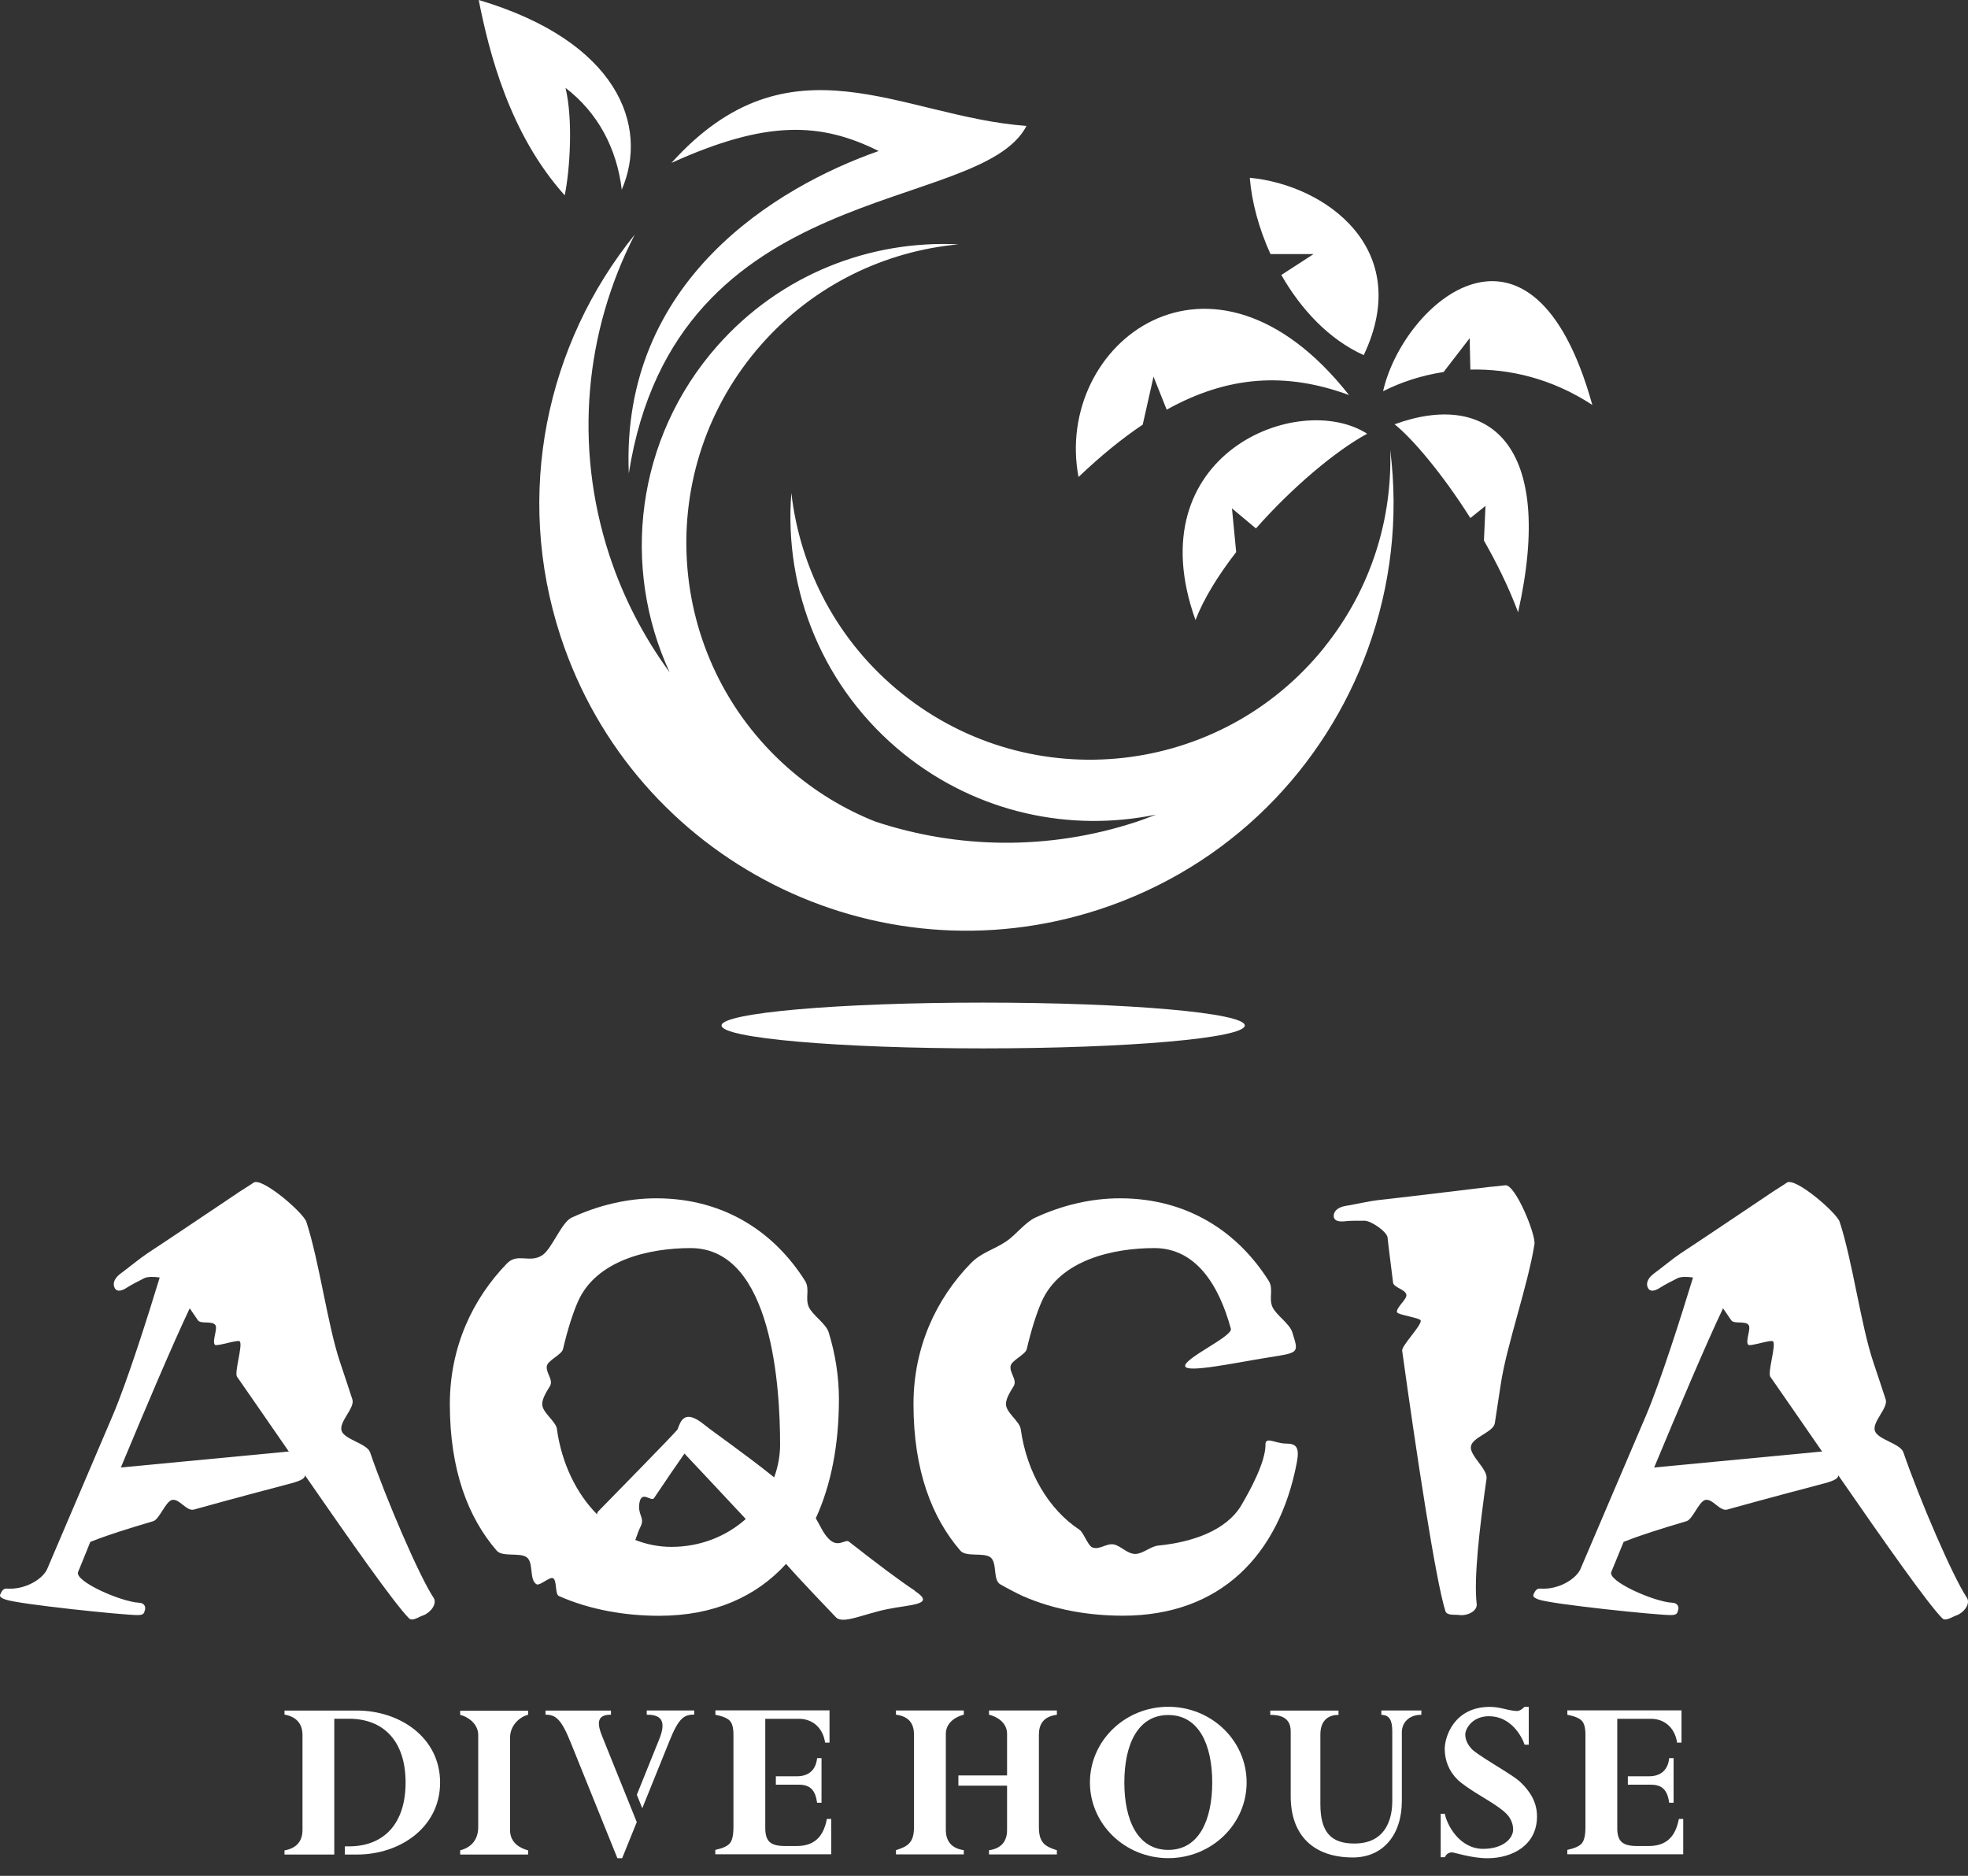
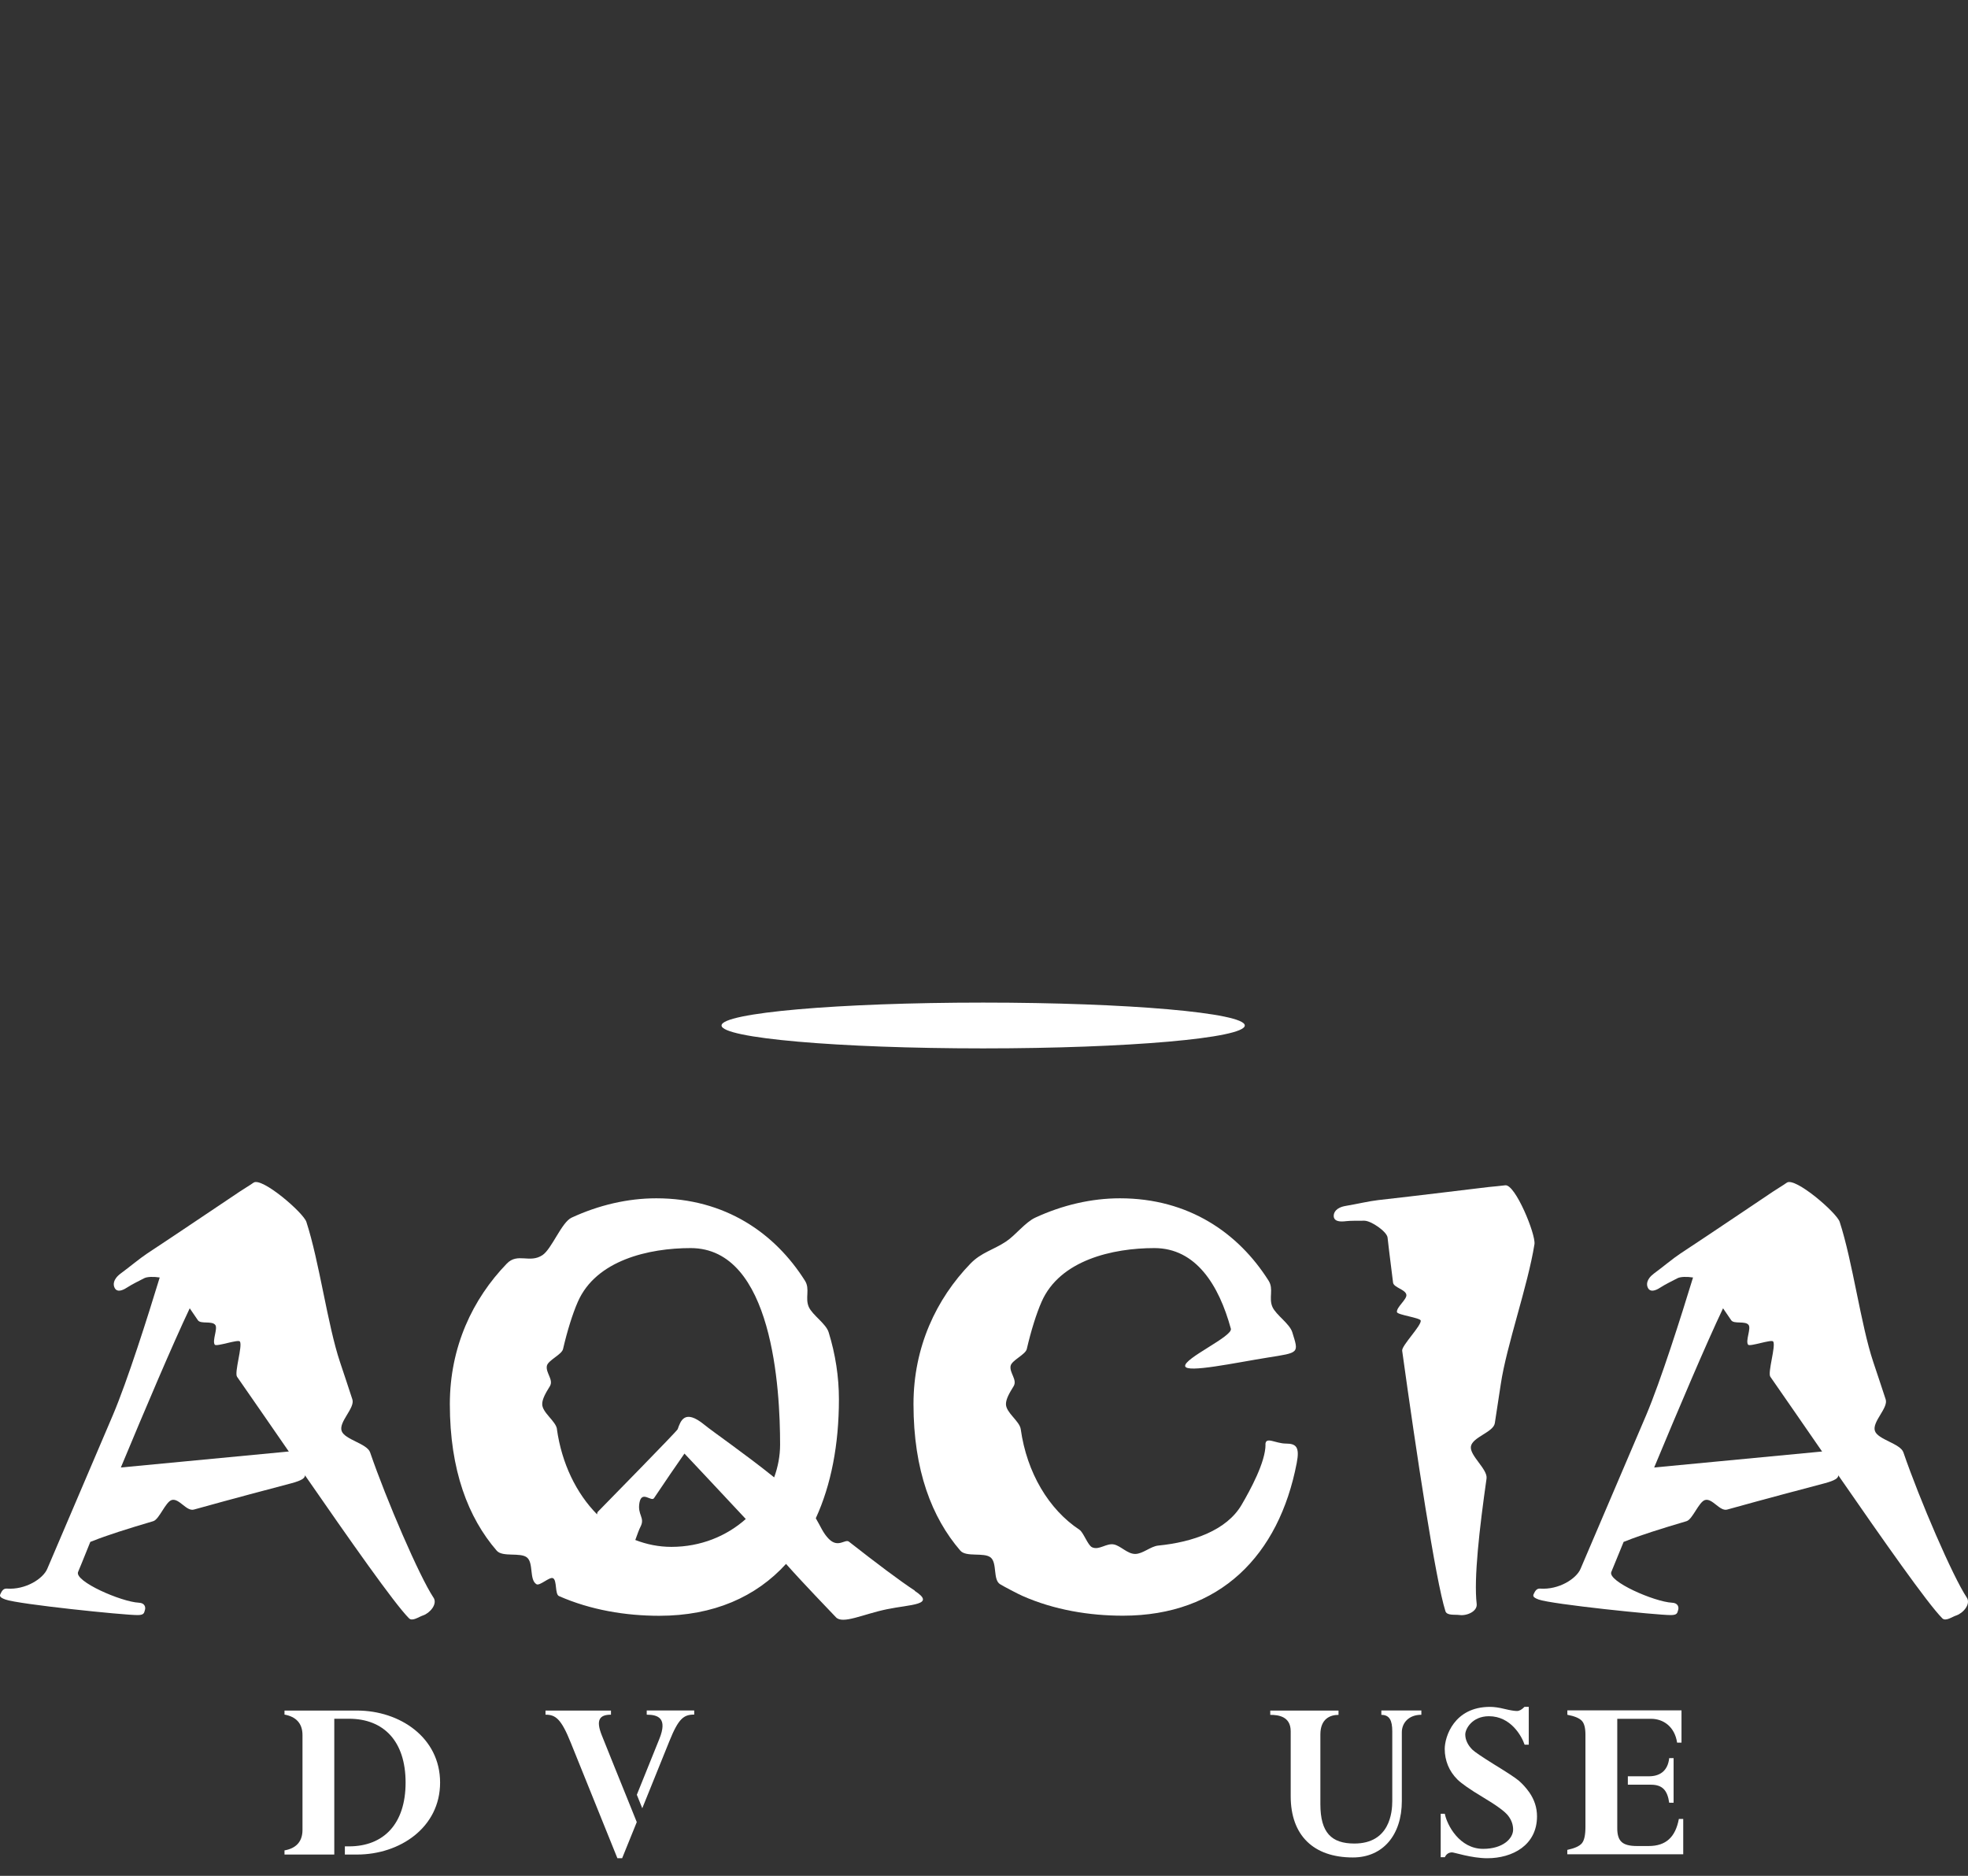
<svg xmlns="http://www.w3.org/2000/svg" width="64" height="61" viewBox="0 0 64 61" fill="none">
  <rect x="0" y="0" width="64" height="61" fill="#333333" stroke="none" />
-   <path d="M28.574 4.911C25.246 6.08 20.18 9.126 20.449 15.394C21.971 5.692 31.869 7.017 33.382 4.095C29.296 3.795 25.699 1.012 21.836 5.297C24.935 3.893 26.692 3.974 28.574 4.911ZM18.388 2.856C19.445 3.661 20.06 4.833 20.22 6.167C21.112 4.1 20.096 1.343 15.568 0C15.91 1.726 16.572 4.352 18.365 6.352C18.536 5.518 18.639 3.879 18.39 2.856H18.388ZM45.353 13.797C45.94 14.267 46.913 15.416 47.817 16.846L48.309 16.451L48.258 17.578C48.681 18.32 49.072 19.111 49.369 19.911C50.602 14.39 48.384 12.692 45.353 13.797ZM47.794 10.997L47.817 12.018C49.089 11.988 50.471 12.309 51.783 13.168C49.83 6.142 45.621 9.865 44.978 12.723C45.554 12.429 46.225 12.209 46.947 12.097L47.794 10.997ZM44.46 14.105C42.237 12.673 36.942 14.77 38.878 20.163C39.146 19.464 39.622 18.7 40.201 17.953L40.064 16.532L40.844 17.184C42.024 15.847 43.44 14.656 44.46 14.105ZM37.163 13.803L37.513 12.248L37.941 13.322C39.929 12.217 41.817 12.091 43.87 12.846C39.392 7.16 34.254 11.188 35.074 15.512C35.793 14.826 36.486 14.261 37.166 13.806L37.163 13.803ZM42.718 8.262L41.669 8.942C42.307 10.058 43.218 11.039 44.349 11.548C45.993 8.089 43.101 6.013 40.643 5.781C40.707 6.567 40.939 7.434 41.317 8.262H42.715H42.718ZM43.081 21.035C39.711 25.25 33.558 25.936 29.343 22.563C27.24 20.882 26.018 18.507 25.735 16.029C25.486 19.184 26.756 22.403 29.413 24.532C31.804 26.445 34.814 27.066 37.597 26.489C37.384 26.571 37.172 26.654 36.951 26.727C34.087 27.667 31.133 27.597 28.473 26.719C27.455 26.316 26.49 25.734 25.62 24.968C21.582 21.405 21.196 15.24 24.759 11.202C26.471 9.261 28.784 8.167 31.172 7.946C28.294 7.803 25.38 8.922 23.324 11.252C20.67 14.261 20.194 18.44 21.777 21.863C20.95 20.733 20.278 19.458 19.817 18.054C18.642 14.466 19.042 10.743 20.642 7.63C17.778 11.171 16.707 16.046 18.231 20.697C20.62 27.986 28.465 31.96 35.754 29.572C39.98 28.187 43.084 24.976 44.488 21.094C45.224 19.064 45.492 16.854 45.21 14.628C45.283 16.871 44.589 19.15 43.076 21.038L43.081 21.035Z" fill="white" />
  <path d="M49.716 55.502V56.735H49.581C49.489 56.464 49.137 55.809 48.421 55.809C47.87 55.809 47.651 56.226 47.651 56.402C47.651 56.489 47.671 56.573 47.71 56.657C47.749 56.741 47.805 56.819 47.881 56.895C47.953 56.967 48.194 57.13 48.597 57.381C49.008 57.633 49.274 57.806 49.394 57.907C49.511 58.008 49.626 58.134 49.735 58.287C49.9 58.525 49.984 58.785 49.984 59.065C49.984 60.005 49.184 60.427 48.367 60.427C47.861 60.427 47.291 60.237 47.224 60.237C47.114 60.237 47.036 60.29 46.986 60.394H46.852V58.981H46.986C47.056 59.347 47.464 60.122 48.233 60.122C48.879 60.122 49.207 59.784 49.207 59.496C49.207 59.339 49.156 59.191 49.053 59.054C48.952 58.914 48.672 58.71 48.222 58.441C47.805 58.192 47.531 57.999 47.394 57.865C47.26 57.731 47.156 57.577 47.087 57.409C47.019 57.241 46.983 57.062 46.983 56.875C46.983 56.475 47.288 55.505 48.454 55.505C48.588 55.505 48.748 55.527 48.935 55.574C49.123 55.619 49.254 55.639 49.332 55.639C49.411 55.639 49.489 55.594 49.576 55.505H49.71L49.716 55.502Z" fill="white" />
-   <path d="M17.174 55.625V55.762C16.945 55.812 16.587 56.072 16.587 56.511V59.512C16.587 59.94 16.934 60.108 17.174 60.17V60.307H14.965V60.17C15.13 60.128 15.552 59.98 15.552 59.412V56.419C15.552 56.047 15.205 55.821 14.965 55.765V55.628H17.174V55.625Z" fill="white" />
-   <path d="M37.993 55.502C36.586 55.502 35.445 56.606 35.445 57.963C35.445 59.319 36.586 60.424 37.993 60.424C39.4 60.424 40.541 59.322 40.541 57.963C40.541 56.604 39.4 55.502 37.993 55.502ZM37.993 60.156C36.989 60.156 36.564 59.174 36.564 57.963C36.564 56.752 36.989 55.77 37.993 55.77C38.997 55.77 39.422 56.752 39.422 57.963C39.422 59.174 38.997 60.156 37.993 60.156Z" fill="white" />
  <path d="M44.922 55.625V55.765C45.188 55.765 45.277 55.947 45.277 56.299V58.57C45.277 58.917 45.205 59.949 44.044 59.949C43.3 59.949 42.939 59.596 42.939 58.668V56.402C42.939 55.899 43.25 55.765 43.529 55.765V55.625H41.309V55.765C41.566 55.765 41.974 55.809 41.974 56.299V58.411C41.974 59.678 42.71 60.402 43.996 60.402C44.975 60.402 45.588 59.669 45.588 58.567V56.33C45.588 56.033 45.806 55.762 46.223 55.762V55.622H44.922V55.625Z" fill="white" />
-   <path d="M30.759 59.51V56.38C30.759 56.086 30.98 55.854 31.343 55.759V55.622H29.137V55.759C29.576 55.815 29.724 56.067 29.724 56.414V59.406C29.724 59.91 29.537 60.041 29.137 60.164V60.301H31.343V60.164C30.93 60.105 30.759 59.857 30.759 59.507V59.51ZM34.37 55.759V55.622H32.163V55.759C32.527 55.854 32.75 56.086 32.75 56.38V57.734H31.167V58.067H32.75V59.51C32.75 59.859 32.58 60.108 32.163 60.167V60.304H34.37V60.167C33.97 60.041 33.785 59.913 33.785 59.409V56.416C33.785 56.07 33.931 55.818 34.37 55.762V55.759Z" fill="white" />
-   <path d="M26.889 59.154C26.777 59.739 26.473 60.03 25.908 60.03H25.527C25.292 60.03 25.127 59.988 25.032 59.901C24.937 59.815 24.887 59.669 24.887 59.459V55.893H25.986C26.386 55.893 26.755 56.148 26.833 56.668H26.976V55.619H23.265V55.762C23.497 55.806 23.651 55.871 23.732 55.955C23.813 56.039 23.852 56.19 23.852 56.408V59.409C23.852 59.675 23.813 59.851 23.734 59.943C23.656 60.035 23.5 60.105 23.262 60.156V60.298H27.032V59.149H26.889V59.154ZM25.916 57.762H25.231V58.036H25.983C26.366 58.036 26.517 58.231 26.573 58.623H26.716V57.171H26.573C26.526 57.613 26.24 57.762 25.916 57.762Z" fill="white" />
  <path d="M54.596 59.154C54.484 59.739 54.18 60.03 53.615 60.03H53.234C52.999 60.03 52.834 59.988 52.739 59.901C52.641 59.815 52.594 59.669 52.594 59.459V55.893H53.693C54.093 55.893 54.462 56.148 54.54 56.668H54.683V55.619H50.971V55.762C51.204 55.806 51.358 55.871 51.439 55.955C51.52 56.039 51.559 56.19 51.559 56.408V59.409C51.559 59.675 51.52 59.851 51.441 59.943C51.363 60.035 51.206 60.105 50.969 60.156V60.298H54.739V59.149H54.596V59.154ZM53.623 57.762H52.938V58.036H53.69C54.073 58.036 54.227 58.231 54.283 58.623H54.426V57.171H54.283C54.236 57.613 53.95 57.762 53.626 57.762H53.623Z" fill="white" />
  <path d="M11.613 55.625H9.252V55.756C9.621 55.823 9.837 56.036 9.837 56.422V59.507C9.837 59.893 9.621 60.108 9.252 60.172V60.307H10.871V55.891H11.347C12.48 55.891 13.19 56.623 13.19 57.966C13.19 59.308 12.48 60.041 11.347 60.041H11.215V60.307H11.613C13 60.307 14.312 59.431 14.312 57.966C14.312 56.5 13 55.625 11.613 55.625Z" fill="white" />
  <path d="M19.572 56.433C19.368 55.927 19.5 55.759 19.869 55.759V55.625H17.74V55.759C18.067 55.759 18.249 55.891 18.562 56.671C19.113 58.036 20.078 60.427 20.078 60.427H20.232C20.232 60.427 20.442 59.91 20.708 59.252L20.397 58.48C20.171 57.921 19.72 56.808 19.572 56.433ZM21.032 55.625V55.759C21.41 55.759 21.712 55.879 21.443 56.545C21.222 57.096 20.906 57.876 20.71 58.363L20.887 58.802C21.234 57.944 21.617 56.993 21.768 56.621C22.067 55.879 22.235 55.756 22.576 55.756V55.622H21.032V55.625Z" fill="white" />
  <path d="M40.481 33.347C40.481 33.759 36.672 34.092 31.973 34.092C27.274 34.092 23.465 33.759 23.465 33.347C23.465 32.936 27.274 32.603 31.973 32.603C36.672 32.603 40.481 32.936 40.481 33.347Z" fill="white" />
  <path d="M48.953 38.544C48.771 38.569 48.584 38.581 48.413 38.6C48.212 38.622 45.915 38.905 44.822 39.025C44.52 39.059 44.111 39.157 43.77 39.213C43.432 39.269 43.373 39.442 43.373 39.537C43.373 39.607 43.393 39.761 43.779 39.71C43.904 39.694 44.198 39.696 44.371 39.696C44.587 39.696 45.099 40.046 45.124 40.242C45.155 40.499 45.169 40.667 45.303 41.71C45.325 41.872 45.714 41.931 45.736 42.107C45.756 42.253 45.406 42.513 45.429 42.667C45.44 42.759 46.19 42.851 46.203 42.944C46.226 43.109 45.577 43.76 45.599 43.922C46.053 47.203 46.687 51.396 47.006 52.394C47.054 52.543 47.311 52.498 47.454 52.517C47.691 52.554 48.052 52.406 48.022 52.154C47.926 51.334 48.111 49.706 48.343 48.079C48.385 47.779 47.789 47.332 47.834 47.038C47.882 46.731 48.567 46.574 48.612 46.28C48.682 45.824 48.749 45.394 48.805 45.016C48.992 43.755 49.686 41.814 49.901 40.46C49.951 40.15 49.277 38.499 48.95 38.544H48.953Z" fill="white" />
  <path d="M63.958 51.947C63.502 51.259 62.433 48.784 61.899 47.229C61.801 46.941 61.068 46.815 60.973 46.532C60.873 46.236 61.415 45.785 61.323 45.506C61.177 45.067 61.043 44.653 60.92 44.292C60.514 43.081 60.252 41.039 59.827 39.733C59.729 39.434 58.38 38.27 58.109 38.458C57.958 38.564 57.796 38.656 57.656 38.751C57.486 38.863 55.57 40.158 54.649 40.762C54.395 40.93 54.076 41.201 53.796 41.406C53.52 41.61 53.547 41.791 53.589 41.875C53.62 41.94 53.707 42.066 54.031 41.847C54.138 41.775 54.398 41.646 54.554 41.565C54.652 41.515 54.862 41.512 55.058 41.542C54.666 42.824 54.009 44.899 53.531 46.026C52.803 47.732 51.464 50.87 51.399 51.018C51.265 51.334 50.7 51.704 50.082 51.659C49.97 51.651 49.92 51.746 49.886 51.816C49.85 51.886 49.83 51.939 50.037 52.014C50.457 52.168 53.897 52.523 54.336 52.52C54.554 52.52 54.546 52.442 54.574 52.355C54.602 52.269 54.574 52.126 54.378 52.118C53.802 52.09 52.269 51.421 52.401 51.116C52.459 50.979 52.541 50.775 52.801 50.14C52.826 50.132 52.854 50.123 52.885 50.109C53.298 49.939 54.023 49.709 54.848 49.466C55.044 49.407 55.245 48.837 55.449 48.778C55.687 48.711 55.928 49.156 56.168 49.089C57.446 48.733 58.716 48.398 59.331 48.236C59.681 48.143 59.782 48.065 59.782 47.975C61.247 50.093 62.682 52.14 63.163 52.624C63.272 52.736 63.482 52.576 63.619 52.532C63.846 52.456 64.1 52.16 63.96 51.95L63.958 51.947ZM59.231 47.203C58.789 47.245 54.938 47.612 53.794 47.721C54.591 45.805 55.483 43.702 56.034 42.544C56.109 42.656 56.196 42.782 56.3 42.933C56.392 43.067 56.767 42.941 56.867 43.089C56.949 43.209 56.758 43.601 56.848 43.727C56.901 43.802 57.608 43.545 57.664 43.623C57.76 43.761 57.477 44.636 57.572 44.77C58.078 45.495 58.66 46.342 59.256 47.203C59.25 47.203 59.245 47.203 59.236 47.203H59.231Z" fill="white" />
  <path d="M14.094 51.947C13.638 51.259 12.57 48.784 12.036 47.229C11.938 46.941 11.205 46.815 11.11 46.532C11.009 46.236 11.552 45.785 11.459 45.506C11.314 45.067 11.18 44.653 11.057 44.292C10.651 43.081 10.388 41.039 9.963 39.733C9.865 39.434 8.517 38.27 8.246 38.458C8.095 38.564 7.933 38.656 7.793 38.751C7.622 38.863 5.706 40.158 4.786 40.762C4.532 40.93 4.213 41.201 3.933 41.406C3.656 41.61 3.684 41.791 3.726 41.875C3.757 41.94 3.843 42.066 4.168 41.847C4.274 41.775 4.534 41.646 4.691 41.565C4.789 41.515 4.999 41.512 5.194 41.542C4.803 42.824 4.146 44.899 3.667 46.026C2.94 47.732 1.6 50.87 1.536 51.018C1.402 51.334 0.837 51.704 0.219 51.659C0.107 51.651 0.056 51.746 0.023 51.816C-0.013 51.886 -0.033 51.939 0.177 52.014C0.596 52.168 4.036 52.523 4.476 52.52C4.694 52.52 4.685 52.442 4.713 52.355C4.741 52.269 4.713 52.126 4.518 52.118C3.941 52.09 2.409 51.421 2.54 51.116C2.599 50.979 2.68 50.775 2.937 50.14C2.962 50.132 2.99 50.123 3.021 50.109C3.435 49.939 4.16 49.709 4.985 49.466C5.18 49.407 5.382 48.837 5.586 48.778C5.824 48.711 6.064 49.156 6.305 49.089C7.583 48.733 8.853 48.398 9.468 48.236C9.818 48.143 9.918 48.065 9.918 47.975C11.384 50.093 12.819 52.14 13.3 52.624C13.409 52.736 13.619 52.576 13.756 52.532C13.982 52.456 14.237 52.16 14.097 51.95L14.094 51.947ZM9.367 47.203C8.925 47.245 5.074 47.612 3.93 47.721C4.727 45.805 5.62 43.702 6.17 42.544C6.246 42.656 6.333 42.782 6.436 42.933C6.529 43.067 6.9 42.941 7.004 43.089C7.085 43.209 6.895 43.601 6.984 43.727C7.038 43.802 7.745 43.545 7.801 43.623C7.896 43.761 7.614 44.636 7.709 44.77C8.215 45.495 8.797 46.342 9.393 47.203C9.387 47.203 9.381 47.203 9.373 47.203H9.367Z" fill="white" />
  <path d="M29.752 51.726C29.271 51.413 28.485 50.82 27.607 50.132C27.483 50.037 27.26 50.35 26.955 50.045C26.767 49.858 26.683 49.628 26.53 49.371C27.028 48.289 27.282 46.974 27.282 45.5C27.282 44.781 27.17 44.037 26.947 43.321C26.86 43.042 26.423 42.767 26.303 42.502C26.172 42.208 26.351 41.92 26.177 41.646C25.204 40.105 23.587 38.967 21.341 38.967C20.416 38.967 19.47 39.188 18.589 39.596C18.262 39.747 17.946 40.611 17.641 40.815C17.224 41.092 16.836 40.726 16.483 41.089C15.37 42.239 14.629 43.802 14.629 45.66C14.629 47.813 15.227 49.354 16.153 50.425C16.343 50.646 16.925 50.47 17.14 50.649C17.356 50.831 17.208 51.371 17.445 51.516C17.552 51.583 17.876 51.262 17.985 51.321C18.119 51.39 18.041 51.841 18.178 51.902C19.205 52.355 20.346 52.543 21.439 52.543C23.21 52.543 24.589 51.925 25.562 50.856C26.169 51.539 27.03 52.425 27.184 52.59C27.402 52.828 28.076 52.487 28.843 52.33C29.604 52.171 30.462 52.196 29.746 51.732L29.752 51.726ZM18.114 46.476C18.078 46.211 17.633 45.939 17.633 45.66C17.633 45.486 17.753 45.288 17.882 45.078C18.01 44.868 17.742 44.644 17.784 44.418C17.817 44.236 18.268 44.051 18.31 43.87C18.447 43.279 18.623 42.714 18.791 42.334C19.384 40.975 21.109 40.586 22.46 40.586C25.137 40.586 25.369 45.19 25.369 46.974C25.369 47.346 25.299 47.704 25.176 48.042C24.225 47.276 23.19 46.563 22.91 46.334C22.259 45.799 22.133 46.211 22.038 46.476C22.015 46.541 19.66 48.935 19.445 49.158C19.426 49.178 19.417 49.209 19.417 49.245C18.74 48.56 18.268 47.587 18.111 46.476H18.114ZM20.662 50.073C20.726 49.897 20.782 49.735 20.832 49.642C20.983 49.343 20.721 49.265 20.796 48.862C20.874 48.456 21.182 48.848 21.269 48.717C21.635 48.168 22.004 47.634 22.259 47.268C22.463 47.489 23.433 48.512 24.253 49.396C23.627 49.953 22.785 50.302 21.834 50.302C21.423 50.302 21.028 50.221 20.662 50.079V50.073Z" fill="white" />
  <path d="M41.155 46.977C41.155 47.547 40.657 48.456 40.377 48.935C39.891 49.765 38.791 50.149 37.664 50.26C37.415 50.286 37.164 50.532 36.915 50.532C36.666 50.532 36.45 50.272 36.229 50.224C35.98 50.171 35.743 50.423 35.513 50.314C35.373 50.246 35.236 49.833 35.105 49.746C34.107 49.086 33.393 47.892 33.195 46.476C33.158 46.211 32.714 45.939 32.714 45.66C32.714 45.486 32.834 45.288 32.963 45.078C33.091 44.868 32.823 44.644 32.865 44.418C32.898 44.236 33.349 44.051 33.391 43.87C33.528 43.279 33.704 42.714 33.872 42.334C34.465 40.975 36.19 40.586 37.541 40.586C38.892 40.586 39.642 41.791 40.028 43.209C40.095 43.456 38.495 44.172 38.542 44.426C38.587 44.658 40.187 44.311 41.227 44.146C42.268 43.981 42.237 44.007 42.025 43.321C41.938 43.042 41.502 42.767 41.381 42.502C41.25 42.208 41.429 41.92 41.255 41.646C40.282 40.105 38.666 38.967 36.42 38.967C35.494 38.967 34.548 39.188 33.667 39.596C33.34 39.747 33.024 40.169 32.719 40.371C32.303 40.648 31.914 40.726 31.561 41.089C30.448 42.239 29.707 43.802 29.707 45.66C29.707 47.813 30.306 49.354 31.231 50.425C31.422 50.646 32.003 50.47 32.219 50.649C32.434 50.831 32.286 51.371 32.523 51.516C32.63 51.583 33.119 51.841 33.256 51.899C34.283 52.352 35.421 52.54 36.517 52.54C39.675 52.54 41.591 50.582 42.17 47.575C42.268 47.066 42.162 46.943 41.82 46.943C41.479 46.943 41.152 46.697 41.152 46.977H41.155Z" fill="white" />
</svg>